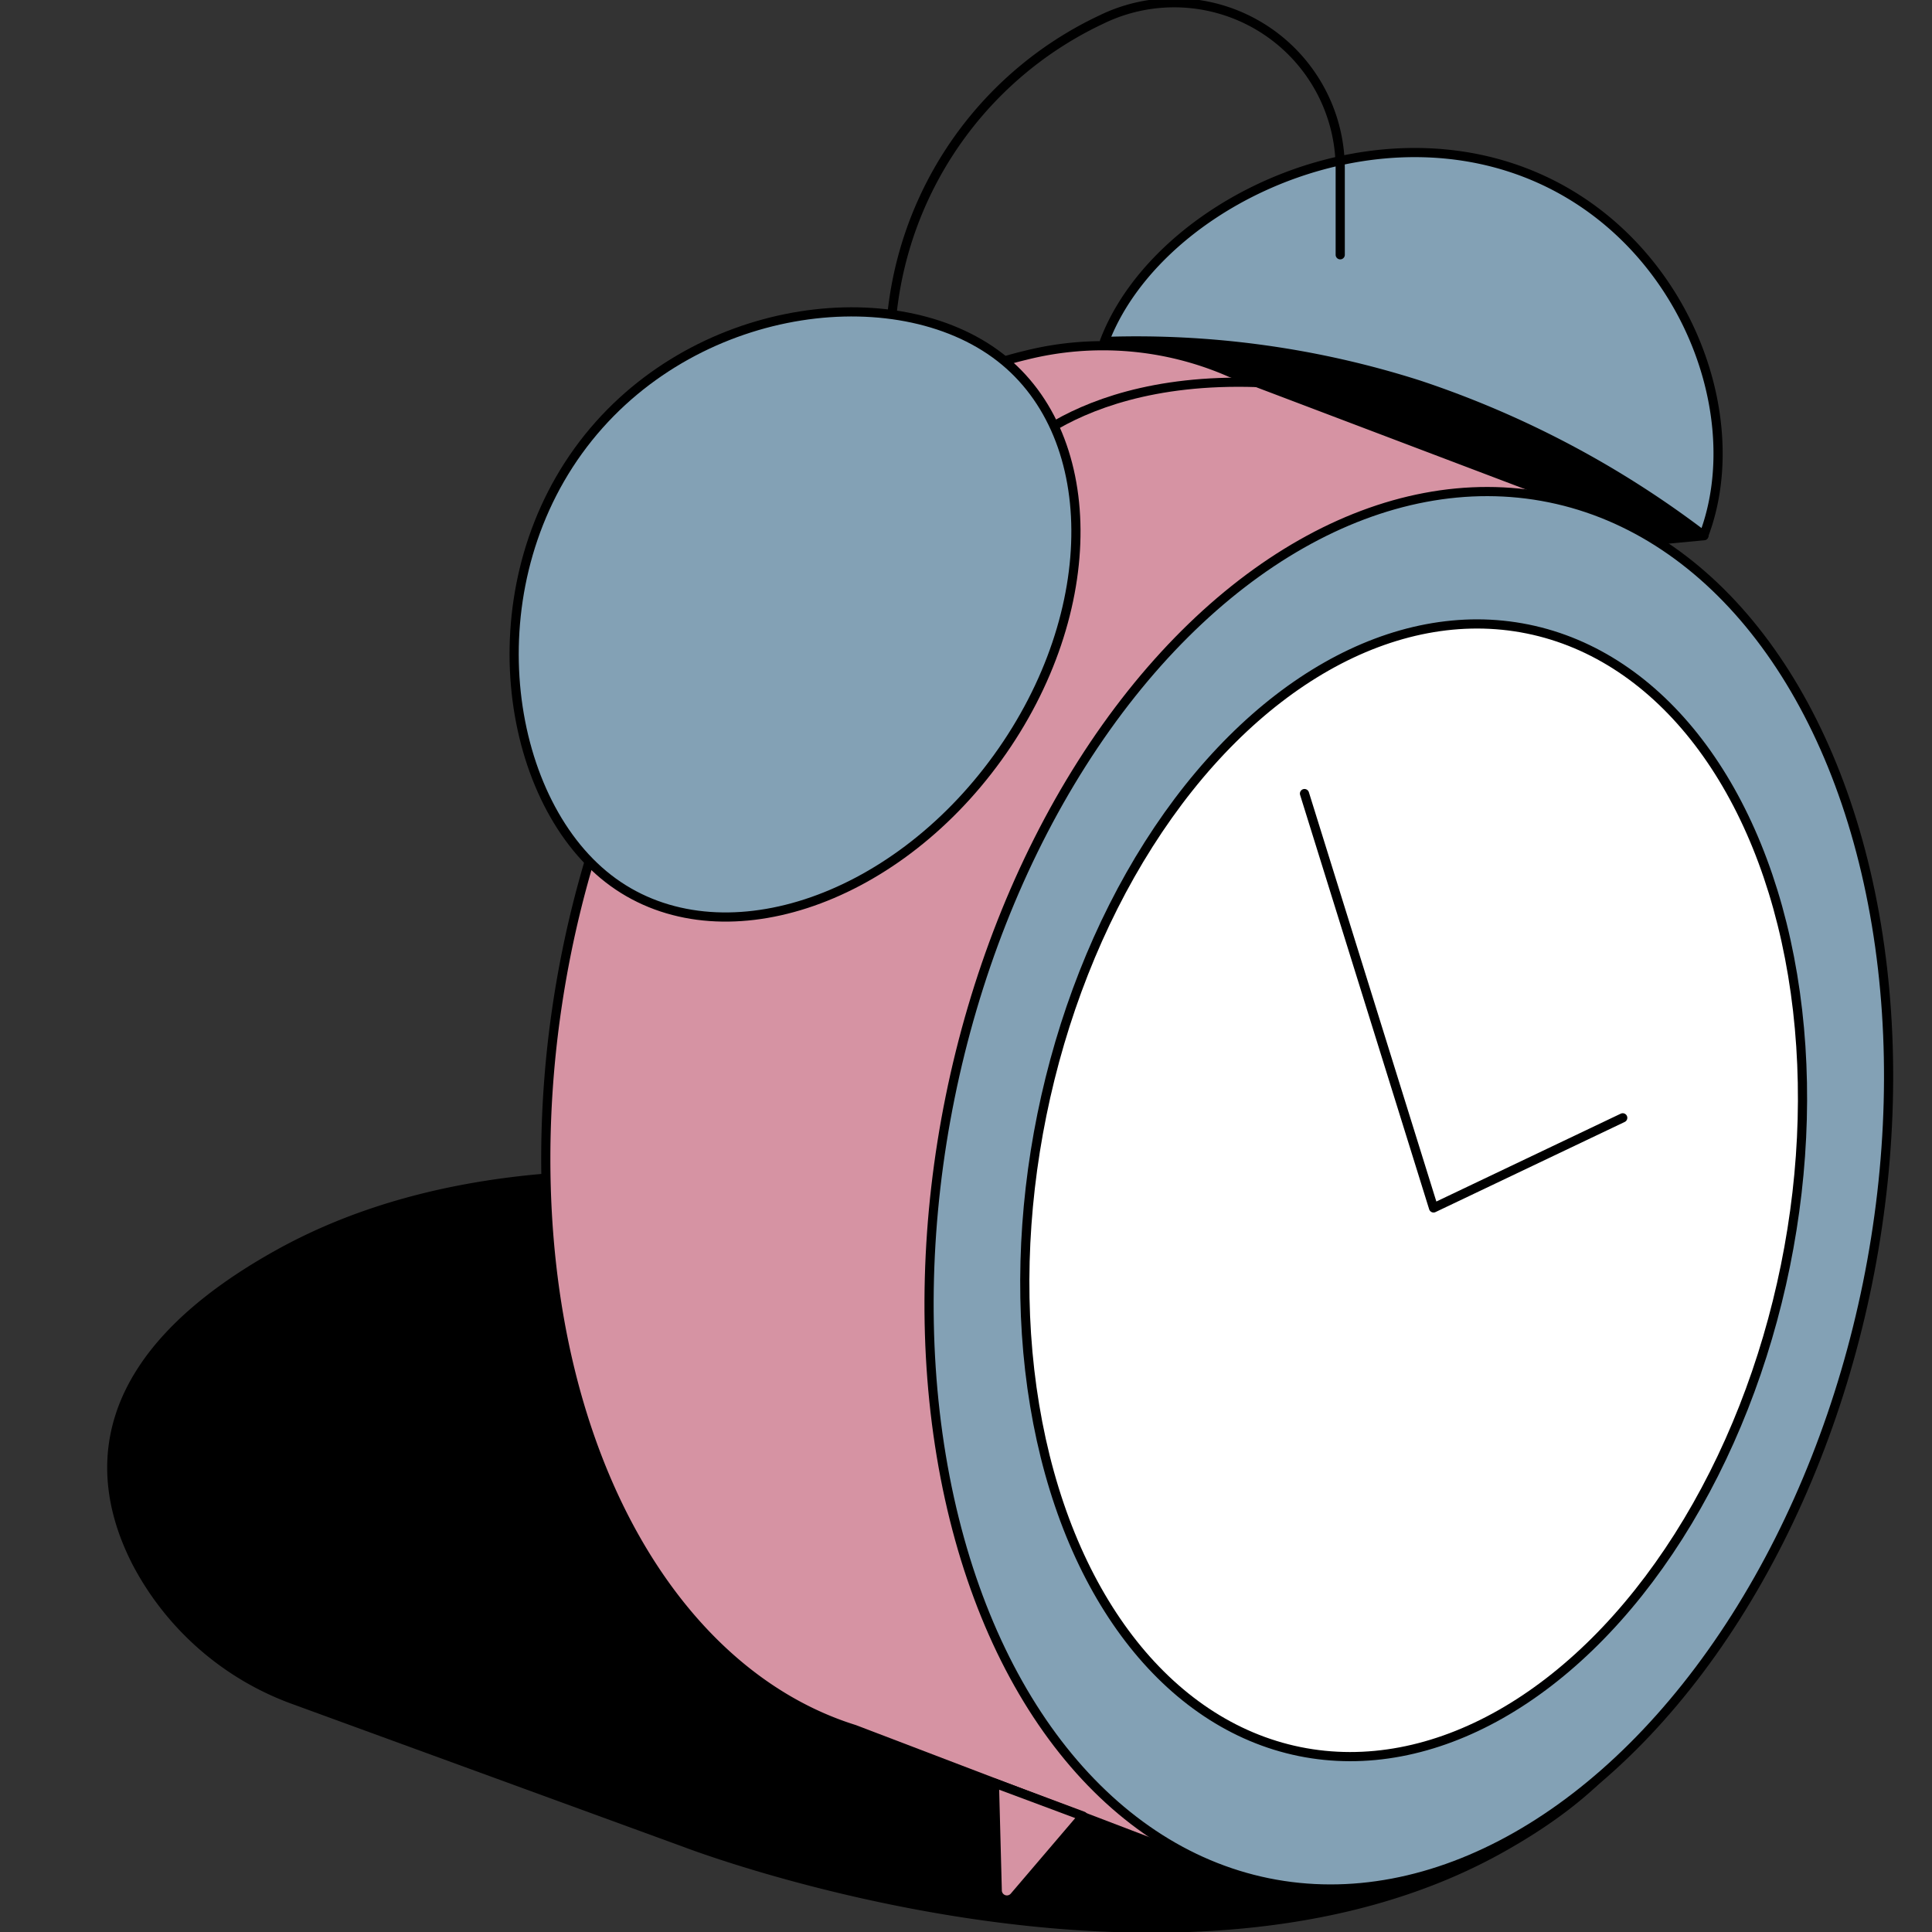
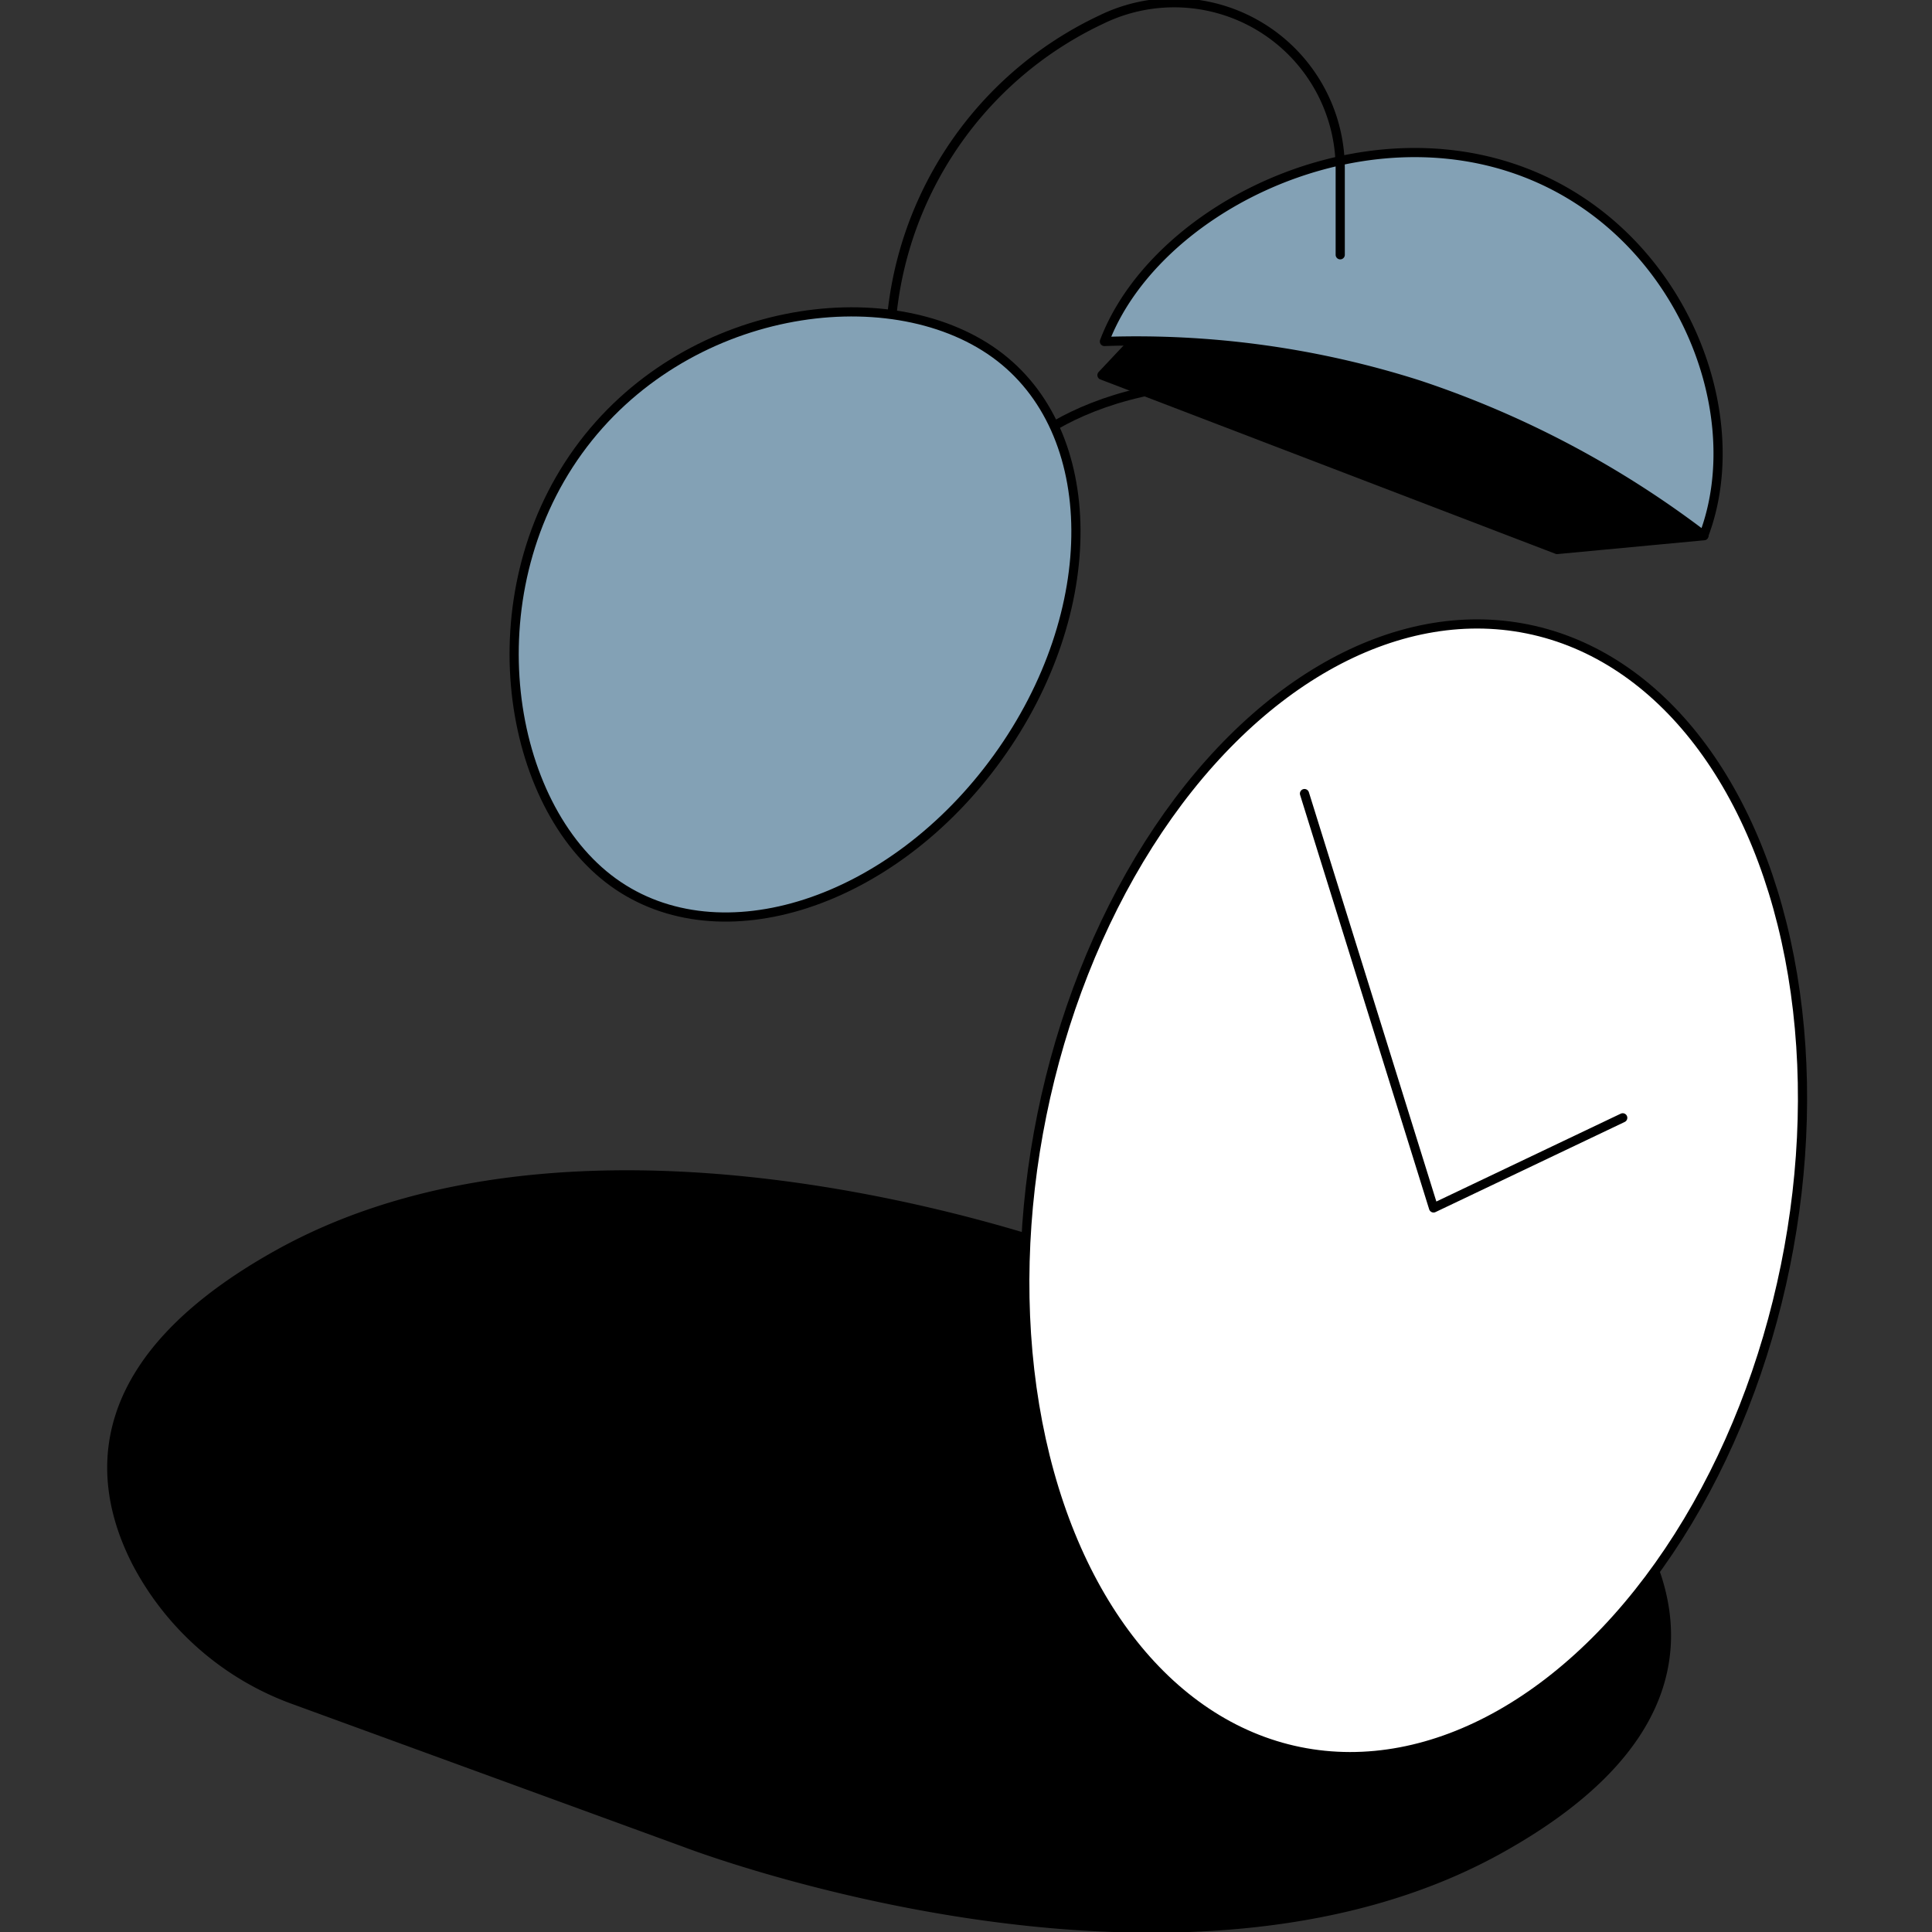
<svg xmlns="http://www.w3.org/2000/svg" id="Layer_1" data-name="Layer 1" viewBox="0 0 400 400">
  <rect x="0" y="0" width="400" height="400" fill="#333333" stroke="none" />
  <defs>
    <style>.cls-1,.cls-2,.cls-3,.cls-4,.cls-5{stroke:#000;stroke-linecap:round;stroke-linejoin:round;stroke-width:1.9px;}.cls-2{fill:#83a1b5;}.cls-3{fill:#d693a3;}.cls-4{fill:#fff;}.cls-5{fill:none;}</style>
  </defs>
  <polyline class="cls-1" points="352.79 110.91 322.38 113.77 228.15 77.67 250.65 53.76 343.01 92.2" />
  <path class="cls-2" d="M293.77,79.7a192.33,192.33,0,0,0-65.11-9c10-26.43,49.77-47.15,84-36.06s50.11,49.79,40.08,76.23A202.75,202.75,0,0,0,293.77,79.7Z" />
  <path class="cls-1" d="M339.82,318.89a59.78,59.78,0,0,0-32.75-28.42L226.47,261s-101-39-168.74-1.4c-39.65,22-38.4,46.51-29.39,64A59.78,59.78,0,0,0,61.09,352l80.62,29.44h0s101.05,39,168.74,1.39C350.08,360.82,348.84,336.35,339.82,318.89Z" />
-   <path class="cls-3" d="M113,239.89c0-78.82,44.47-153.29,99.33-166.33a65.66,65.66,0,0,1,42.45,3.58l76.48,29L251.83,386.67,176.9,358.06v0C139.55,346.41,113,300.77,113,239.89Z" />
-   <ellipse class="cls-2" cx="291.68" cy="246.44" rx="146.3" ry="96.9" transform="translate(-7.92 483.18) rotate(-78.51)" />
  <ellipse class="cls-4" cx="292.68" cy="246.44" rx="118.58" ry="78.54" transform="translate(-7.12 484.16) rotate(-78.51)" />
  <path class="cls-5" d="M208.7,95.72S227,72.51,277.61,81" />
  <polyline class="cls-4" points="270.08 164.3 296.8 250.09 335.97 231.43" />
-   <path class="cls-3" d="M205.88,369.16l.59,22.21a2,2,0,0,0,3.55,1.27L224.22,376Z" />
  <path class="cls-5" d="M184.26,73h0A76.2,76.2,0,0,1,228.13,4l.35-.17a34.38,34.38,0,0,1,49,31.13V52.75" />
  <path class="cls-2" d="M206.55,156.86c-21.82,30.23-57.45,41.79-79.57,25.82s-29.08-59.09-7.26-89.32S183.86,57.23,206,73.2,228.37,126.63,206.55,156.86Z" />
</svg>